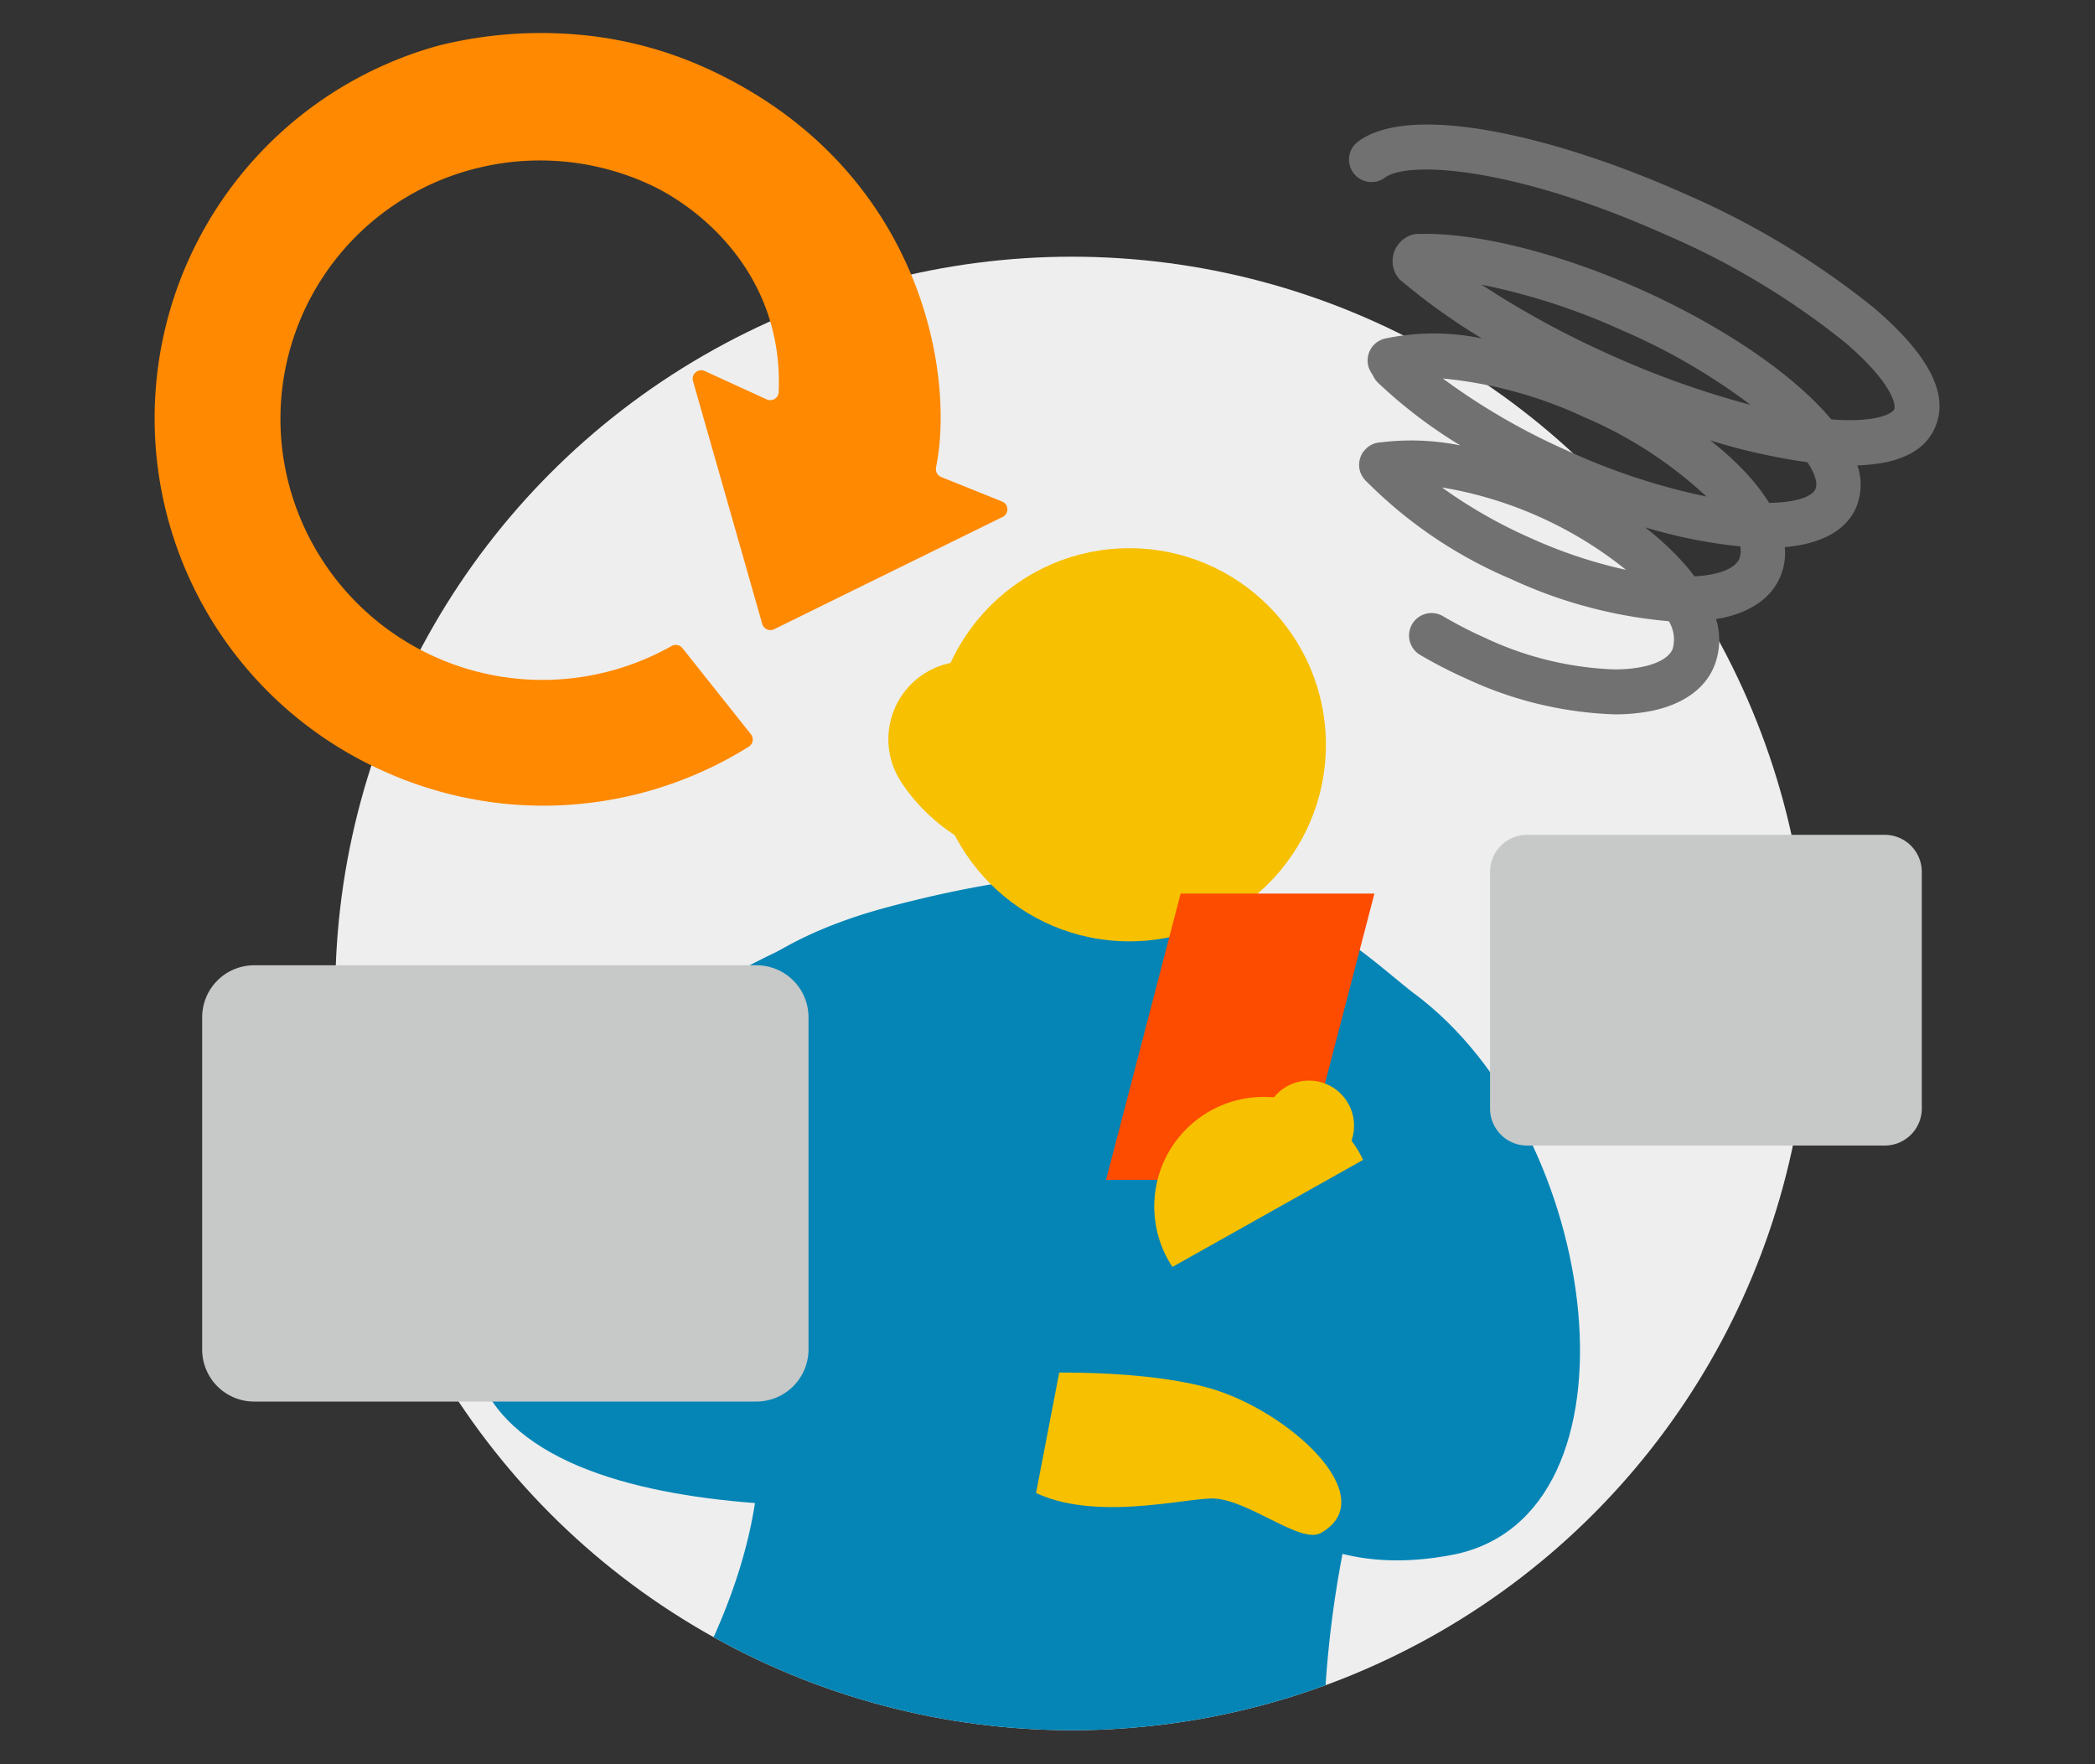
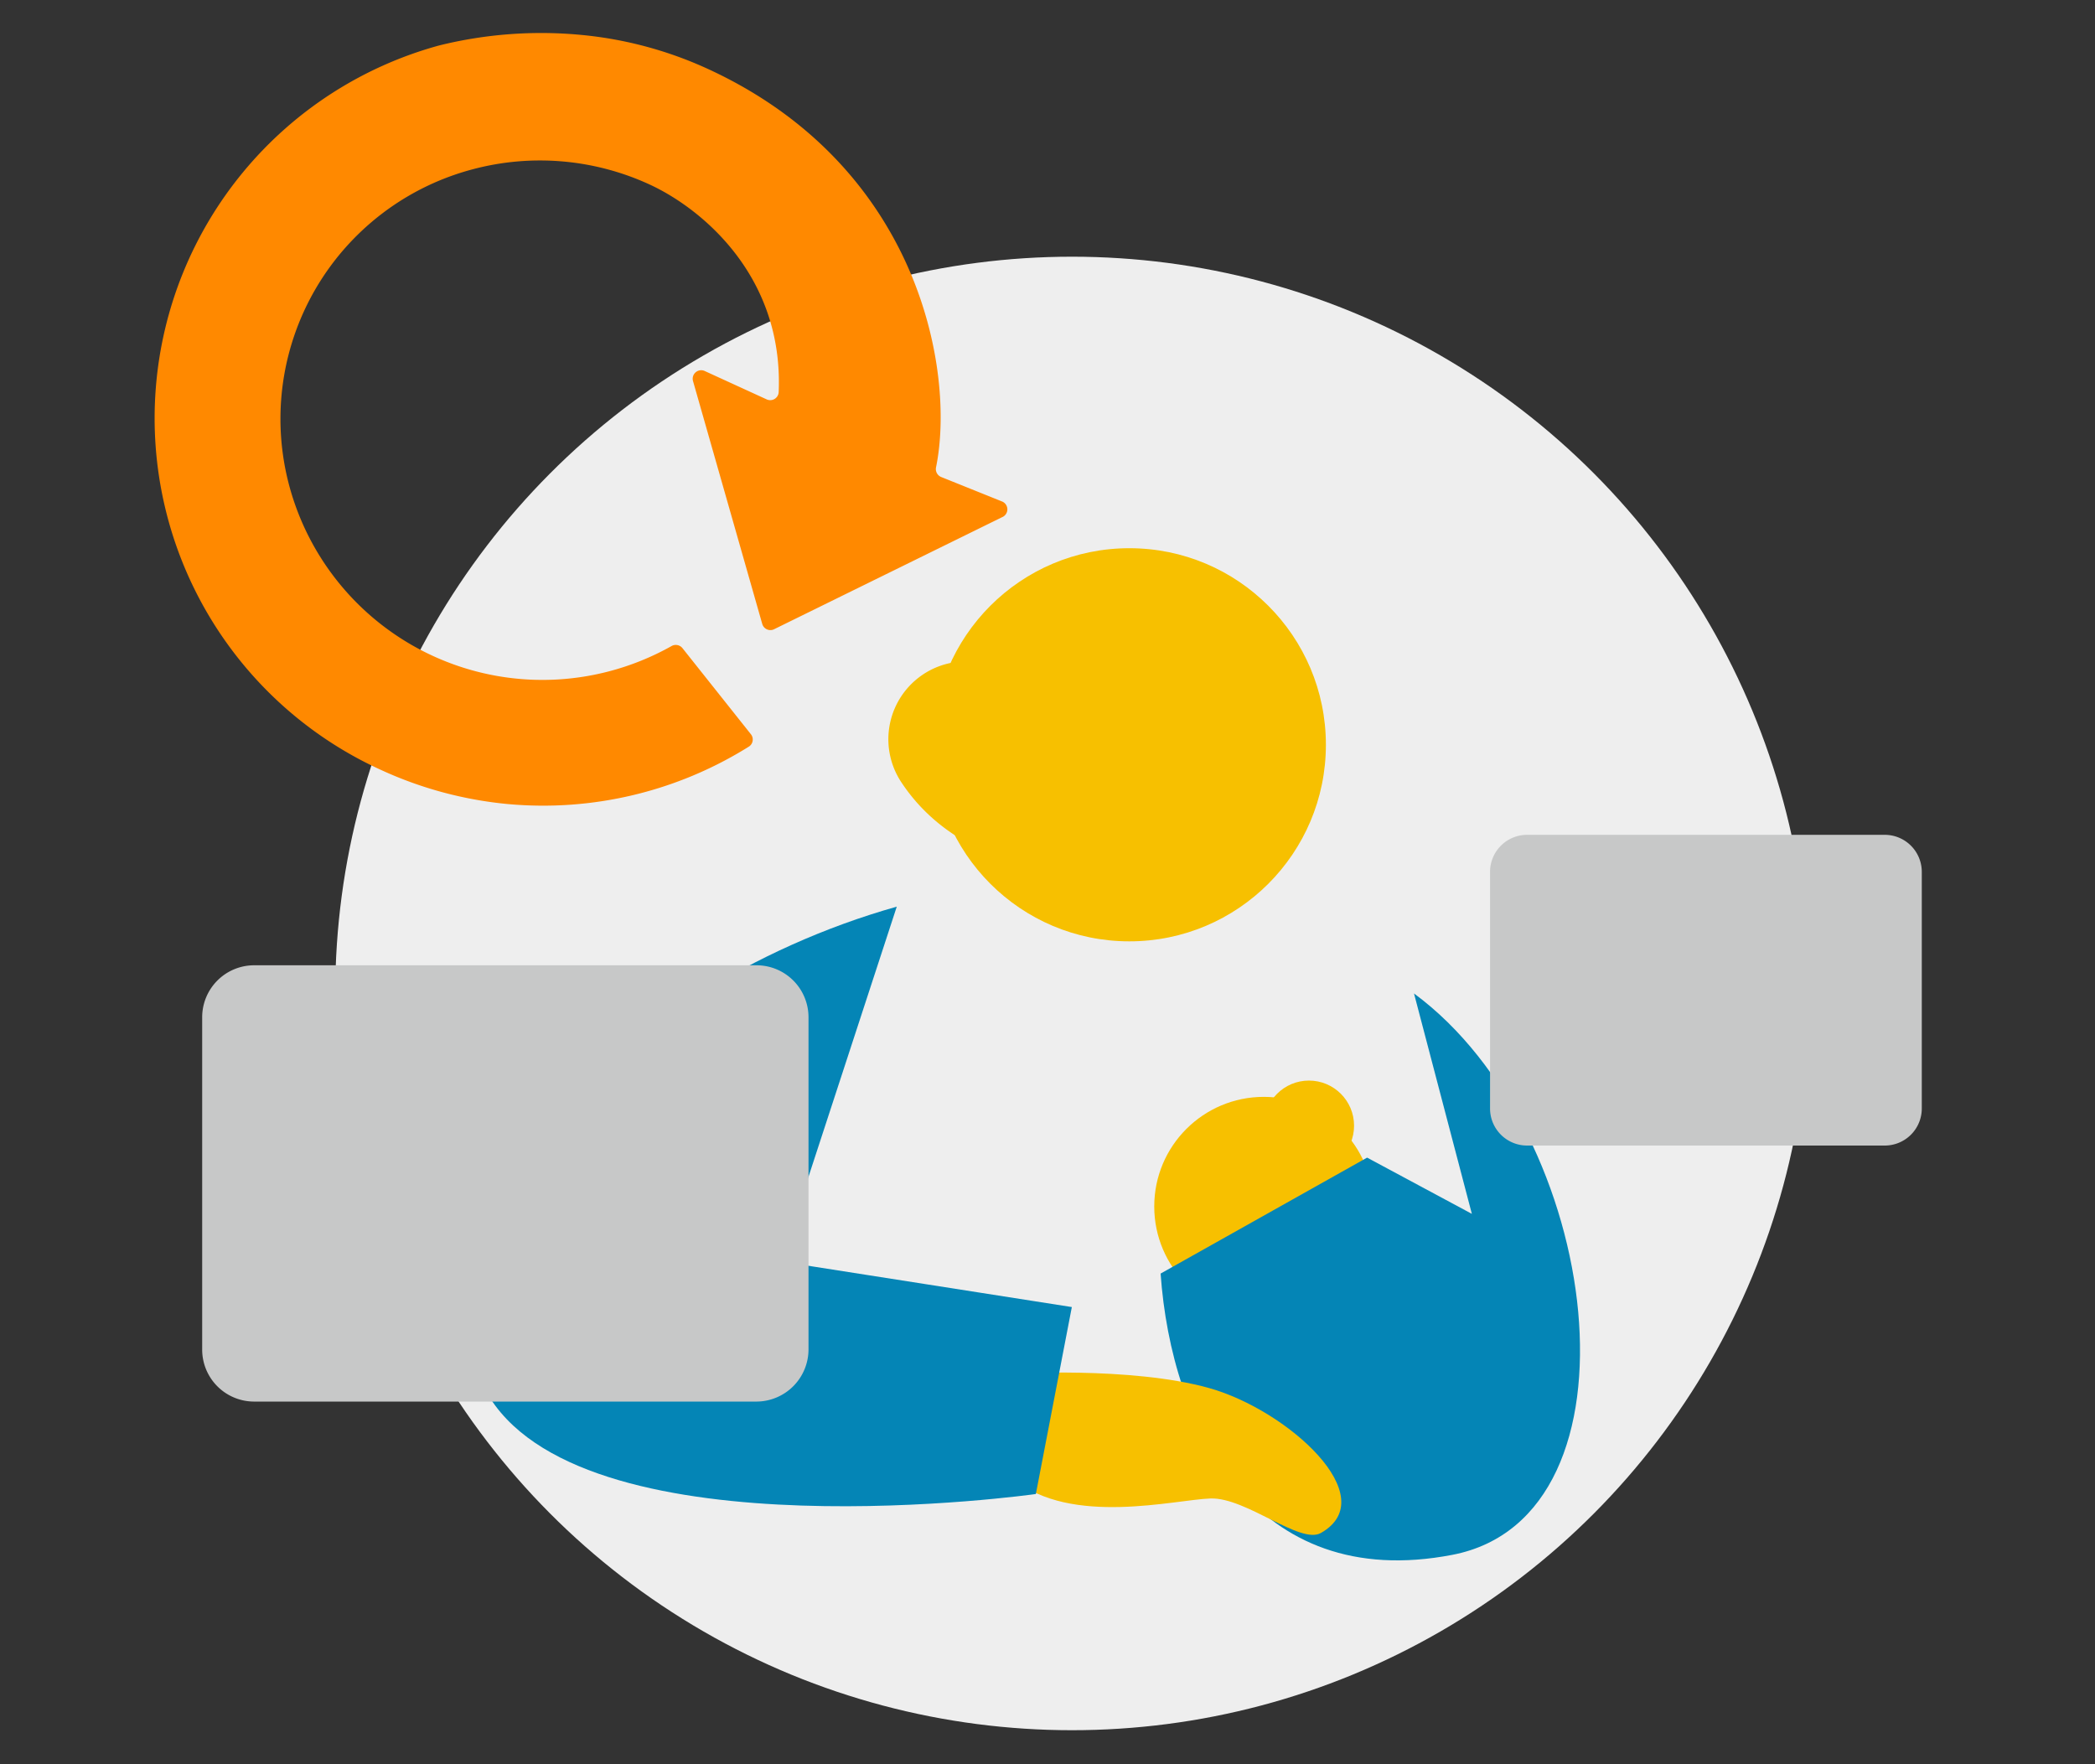
<svg xmlns="http://www.w3.org/2000/svg" width="190" height="160" viewBox="0 0 190 160">
  <rect x="0" y="0" width="190" height="160" fill="#333333" stroke="none" />
  <defs>
    <clipPath id="a">
      <ellipse cx="66.818" cy="66.818" rx="66.818" ry="66.818" />
    </clipPath>
    <clipPath id="b">
      <ellipse cx="66.818" cy="66.818" rx="66.818" ry="66.818" transform="translate(0 0)" />
    </clipPath>
  </defs>
  <g transform="translate(434 3828)">
    <rect width="190" height="160" transform="translate(-434 -3828)" fill="none" />
    <g transform="translate(-420 -3825)">
      <g transform="translate(4.337 20.28)">
        <ellipse cx="66.818" cy="66.818" rx="66.818" ry="66.818" transform="translate(12.067)" fill="#eee" />
        <g transform="translate(12.067)">
          <g clip-path="url(#a)">
-             <path d="M466.124,303.095c-6.956-5.435-16.232-16.2-47.677-7.843-25.005,6.646-22.479,24.828-15.08,36.791,10.811,17.458-7.857,41.606-7.857,41.606s7.281,10.073,31.312,6.026c14.637-2.467,31.371-1.182,31.371-1.182l-.266-8.936a97.663,97.663,0,0,1,2.186-17.945c2.7-12.466,2.5-23.292,11.269-28.535C478.073,319.061,473.789,309.091,466.124,303.095Z" transform="translate(-368.289 -236.277)" fill="#0485b6" />
-           </g>
+             </g>
          <g clip-path="url(#b)">
            <ellipse cx="17.827" cy="17.827" rx="17.827" ry="17.827" transform="translate(54.19 26.438)" fill="#f7c000" />
          </g>
          <g clip-path="url(#a)">
            <path d="M432.9,298.705V279.18H418.1a7.06,7.06,0,0,0-5.908,10.915c2.983,4.549,8.906,8.758,20.707,8.611" transform="translate(-360.883 -242.478)" fill="#f7c000" />
          </g>
          <g clip-path="url(#a)">
-             <path d="M441.986,319.4H424.41l6.765-25.965H448.75Z" transform="translate(-354.505 -235.676)" fill="#fd4b00" />
-           </g>
+             </g>
          <g clip-path="url(#b)">
            <ellipse cx="9.94" cy="9.94" rx="9.94" ry="9.94" transform="translate(74.277 76.196)" fill="#f7c000" />
          </g>
          <g clip-path="url(#b)">
            <ellipse cx="4.091" cy="4.091" rx="4.091" ry="4.091" transform="translate(84.217 74.719)" fill="#f7c000" />
          </g>
          <g clip-path="url(#a)">
            <path d="M450.742,299.57c17.074,12.584,21.475,47.44,3.486,50.911s-25.492-11.624-26.467-25.507l18.728-10.516,9.5,5.1Z" transform="translate(-352.907 -232.752)" fill="#0485b6" />
          </g>
          <g clip-path="url(#a)">
            <path d="M418.878,332.511c5.214,4.3,14.637,1.861,17.857,1.758s8.123,4.195,10,3.131c5.731-3.249-3.013-11.151-10.132-13.145s-18.152-1.285-18.152-1.285l.428,9.541" transform="translate(-357.348 -221.65)" fill="#f7c000" />
          </g>
          <g clip-path="url(#a)">
            <path d="M424.21,294.24c-26.275,7.414-46.111,30.248-36.865,44.6s49.478,8.67,49.478,8.67l3.264-16.956-26.393-4.135Z" transform="translate(-373.284 -235.295)" fill="#0485b6" />
          </g>
        </g>
        <g transform="translate(0 64.263)">
          <path d="M419.171,337.408h-45.55a4.715,4.715,0,0,1-4.712-4.712V302.552a4.715,4.715,0,0,1,4.712-4.712h45.565a4.715,4.715,0,0,1,4.712,4.712V332.7A4.737,4.737,0,0,1,419.171,337.408Z" transform="translate(-368.91 -297.84)" fill="#c7c8c8" />
        </g>
        <g transform="translate(116.799 52.432)">
          <path d="M483.792,318.01H451.343a3.36,3.36,0,0,1-3.353-3.353V293.183a3.36,3.36,0,0,1,3.353-3.353h32.449a3.36,3.36,0,0,1,3.353,3.353v21.475A3.36,3.36,0,0,1,483.792,318.01Z" transform="translate(-447.99 -289.83)" fill="#c7c8c8" />
-           <path d="M460.946,311.531h-9.881a1.91,1.91,0,0,1-1.905-1.905v-9.881a1.91,1.91,0,0,1,1.905-1.905h9.881a1.91,1.91,0,0,1,1.905,1.905v9.881A1.882,1.882,0,0,1,460.946,311.531Z" transform="translate(-447.432 -286.01)" fill="#c7c8c8" />
-           <rect width="17.812" height="1.566" transform="translate(17.221 14.09)" fill="#c7c8c8" />
          <rect width="17.812" height="1.566" transform="translate(17.221 17.901)" fill="#c7c8c8" />
          <rect width="17.812" height="1.566" transform="translate(17.221 21.711)" fill="#c7c8c8" />
          <rect width="17.812" height="1.566" transform="translate(17.221 25.522)" fill="#c7c8c8" />
        </g>
      </g>
-       <path d="M486.932,262.838a74.35,74.35,0,0,0-17.251-10.383c-11.136-4.977-24.577-8.36-29.525-4.7a2.038,2.038,0,1,0,2.422,3.279c2.112-1.566,11.668-1,25.433,5.155a70.25,70.25,0,0,1,16.276,9.763c4.254,3.633,4.667,5.657,4.49,6.085-.162.369-1.58,1.241-5.716.916-3.56-4.268-10.191-8.611-17.281-11.786-7.533-3.367-15.168-5.243-20.441-5.022a2.494,2.494,0,0,0-1.447,4.091,57.469,57.469,0,0,0,7.488,5.376,21.351,21.351,0,0,0-8.862.03,2.044,2.044,0,0,0-1.063,3.235,2.268,2.268,0,0,0,.473.724,43.879,43.879,0,0,0,7.5,5.716,22.425,22.425,0,0,0-7.208-.281,2.028,2.028,0,0,0-1.3.532l-.029.03-.044.044a.642.642,0,0,0-.089.1c-.03.03-.059.074-.089.1s-.015.03-.03.03a2.065,2.065,0,0,0-.369,1.536,2.09,2.09,0,0,0,.694,1.226,40.944,40.944,0,0,0,13.056,8.8,42.66,42.66,0,0,0,14.312,3.825,3.164,3.164,0,0,1,.34,2.54c-.5,1.137-2.526,1.831-5.273,1.831a30.029,30.029,0,0,1-11.771-2.88,37.918,37.918,0,0,1-3.781-1.95,2.039,2.039,0,1,0-2.068,3.515,41.465,41.465,0,0,0,4.195,2.156,34.44,34.44,0,0,0,13.426,3.235,16.952,16.952,0,0,0,3.5-.34c2.7-.591,4.623-1.92,5.494-3.9a6.383,6.383,0,0,0,.222-4.4c.192-.03.384-.074.576-.1,2.585-.561,4.387-1.8,5.214-3.663a5.463,5.463,0,0,0,.443-2.762,14.459,14.459,0,0,0,1.713-.251c2.275-.5,3.958-1.551,4.741-3.308a5.4,5.4,0,0,0,.133-3.855,15.359,15.359,0,0,0,2.644-.3c2.215-.487,3.678-1.506,4.372-3.087C493.814,270.754,491.939,267.106,486.932,262.838Zm-11.181,8.8a81.957,81.957,0,0,1-12.643-4.5,83.418,83.418,0,0,1-11.757-6.4,58.831,58.831,0,0,1,12.761,4.15A56.032,56.032,0,0,1,475.751,271.641Zm-16.527,4.195a59.537,59.537,0,0,1-11.387-6.587,39,39,0,0,1,12.776,3.486,38.232,38.232,0,0,1,11.136,7.222A59.1,59.1,0,0,1,459.224,275.835Zm-11.461,3.294a36.1,36.1,0,0,1,16.69,7.473,43.3,43.3,0,0,1-8.714-2.91A44.068,44.068,0,0,1,447.763,279.129Zm26.955,6.484c-.384.871-1.846,1.462-4.062,1.58-.325-.428-.665-.857-1.049-1.285a26.412,26.412,0,0,0-3.427-3.161,46.167,46.167,0,0,0,8.625,1.728A2.033,2.033,0,0,1,474.717,285.613Zm6.912-6.336c-.325.709-1.787,1.211-4.195,1.255a18.555,18.555,0,0,0-2.467-3.1,27.515,27.515,0,0,0-2.88-2.57,55.964,55.964,0,0,0,8.611,1.95c.074.015.133.015.207.03C481.615,277.918,481.851,278.774,481.629,279.276Z" transform="translate(-330.984 -237.92)" fill="#727171" />
      <path d="M407.264,298.468a23.779,23.779,0,0,1-29.022-16.69,23.413,23.413,0,0,1,16.616-28.83,23.746,23.746,0,0,1,16.01,1.374c4.638,2.127,12.17,8.212,11.727,18.831a.768.768,0,0,1-1.093.665l-5.612-2.57a.771.771,0,0,0-1.063.916l6.277,22.021a.77.77,0,0,0,1.034.5l20.707-10.176a.77.77,0,0,0,0-1.433l-5.509-2.215a.777.777,0,0,1-.473-.871c1.758-8.552-1.388-27.279-20.722-36.156a35.456,35.456,0,0,0-11.491-3.072,38.441,38.441,0,0,0-12.85.96,35.046,35.046,0,0,0-5.258,65.71h0a35.4,35.4,0,0,0,11.476,3.087,35.163,35.163,0,0,0,21.859-5.2.763.763,0,0,0,.192-1.137l-6.2-7.8a.777.777,0,0,0-.99-.192A23.919,23.919,0,0,1,407.264,298.468Z" transform="translate(-365.974 -240.599)" fill="#ff8900" />
    </g>
  </g>
</svg>